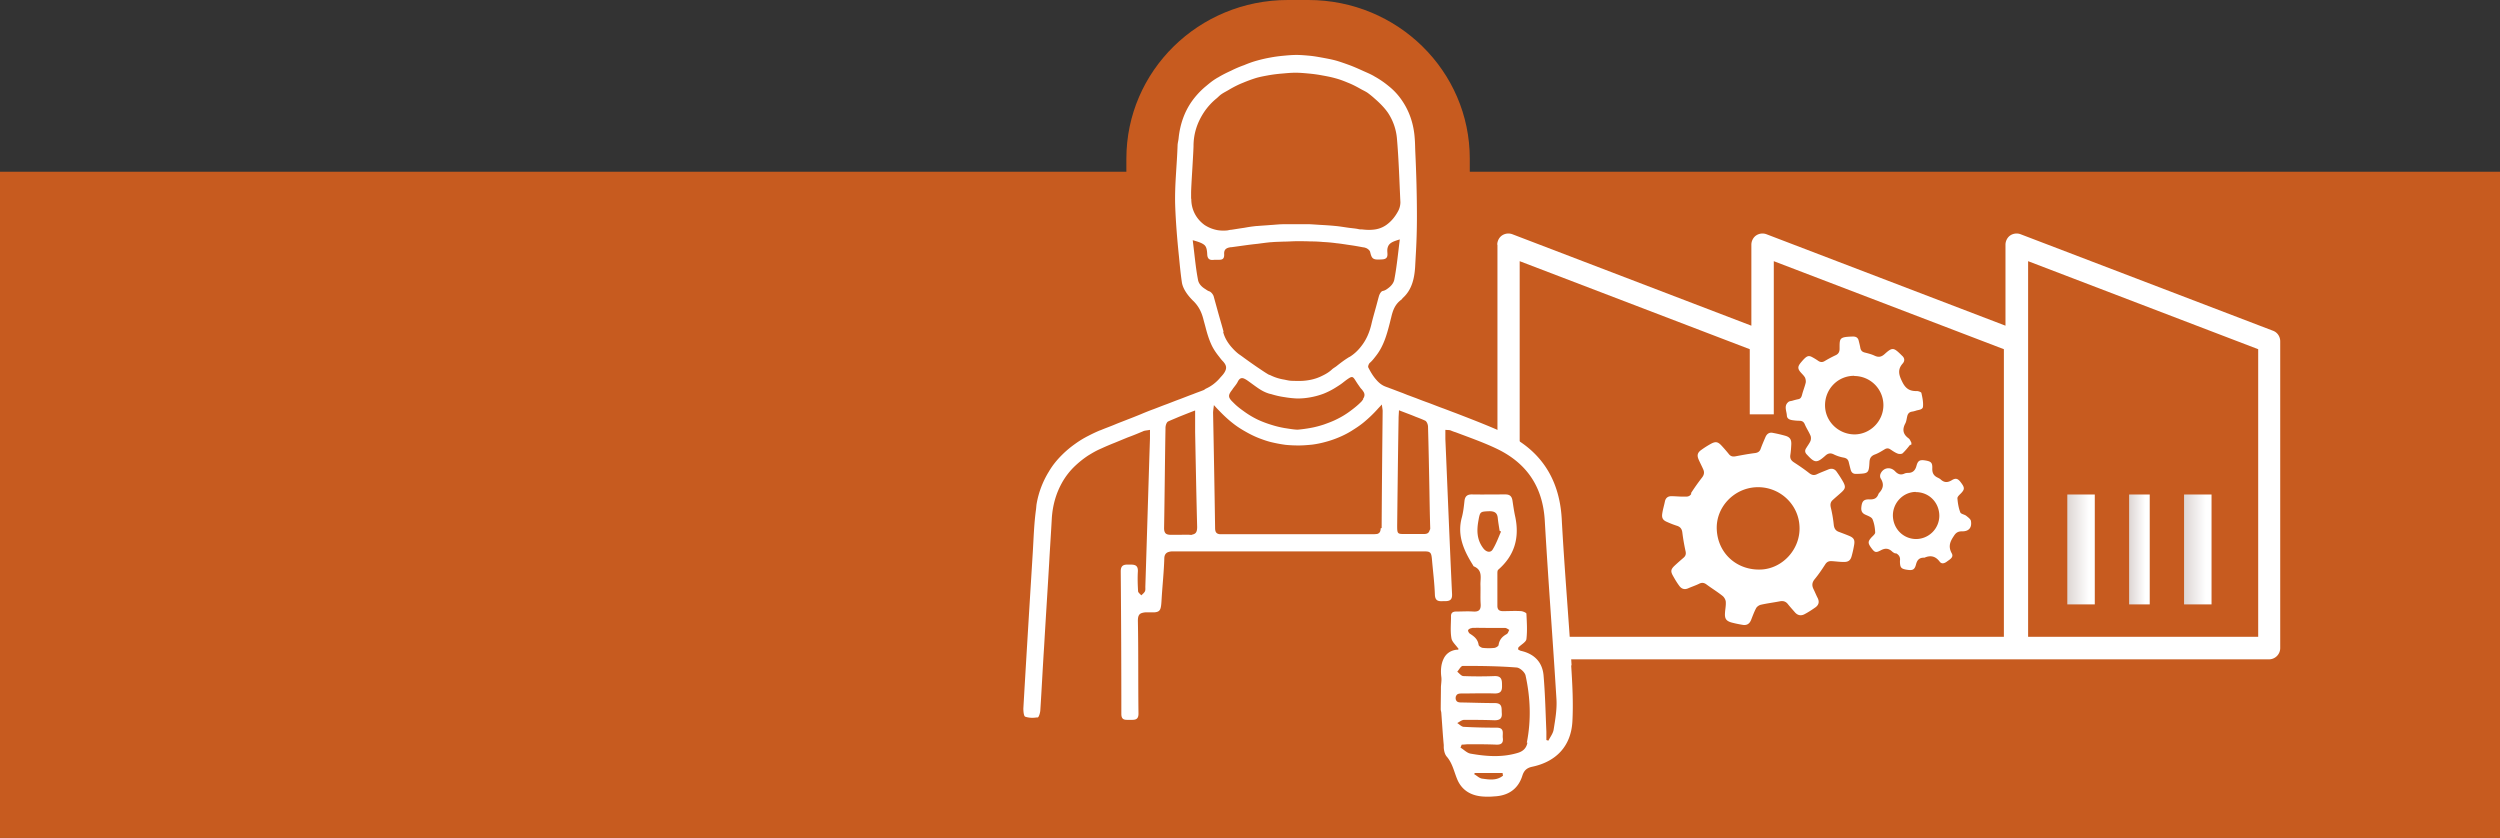
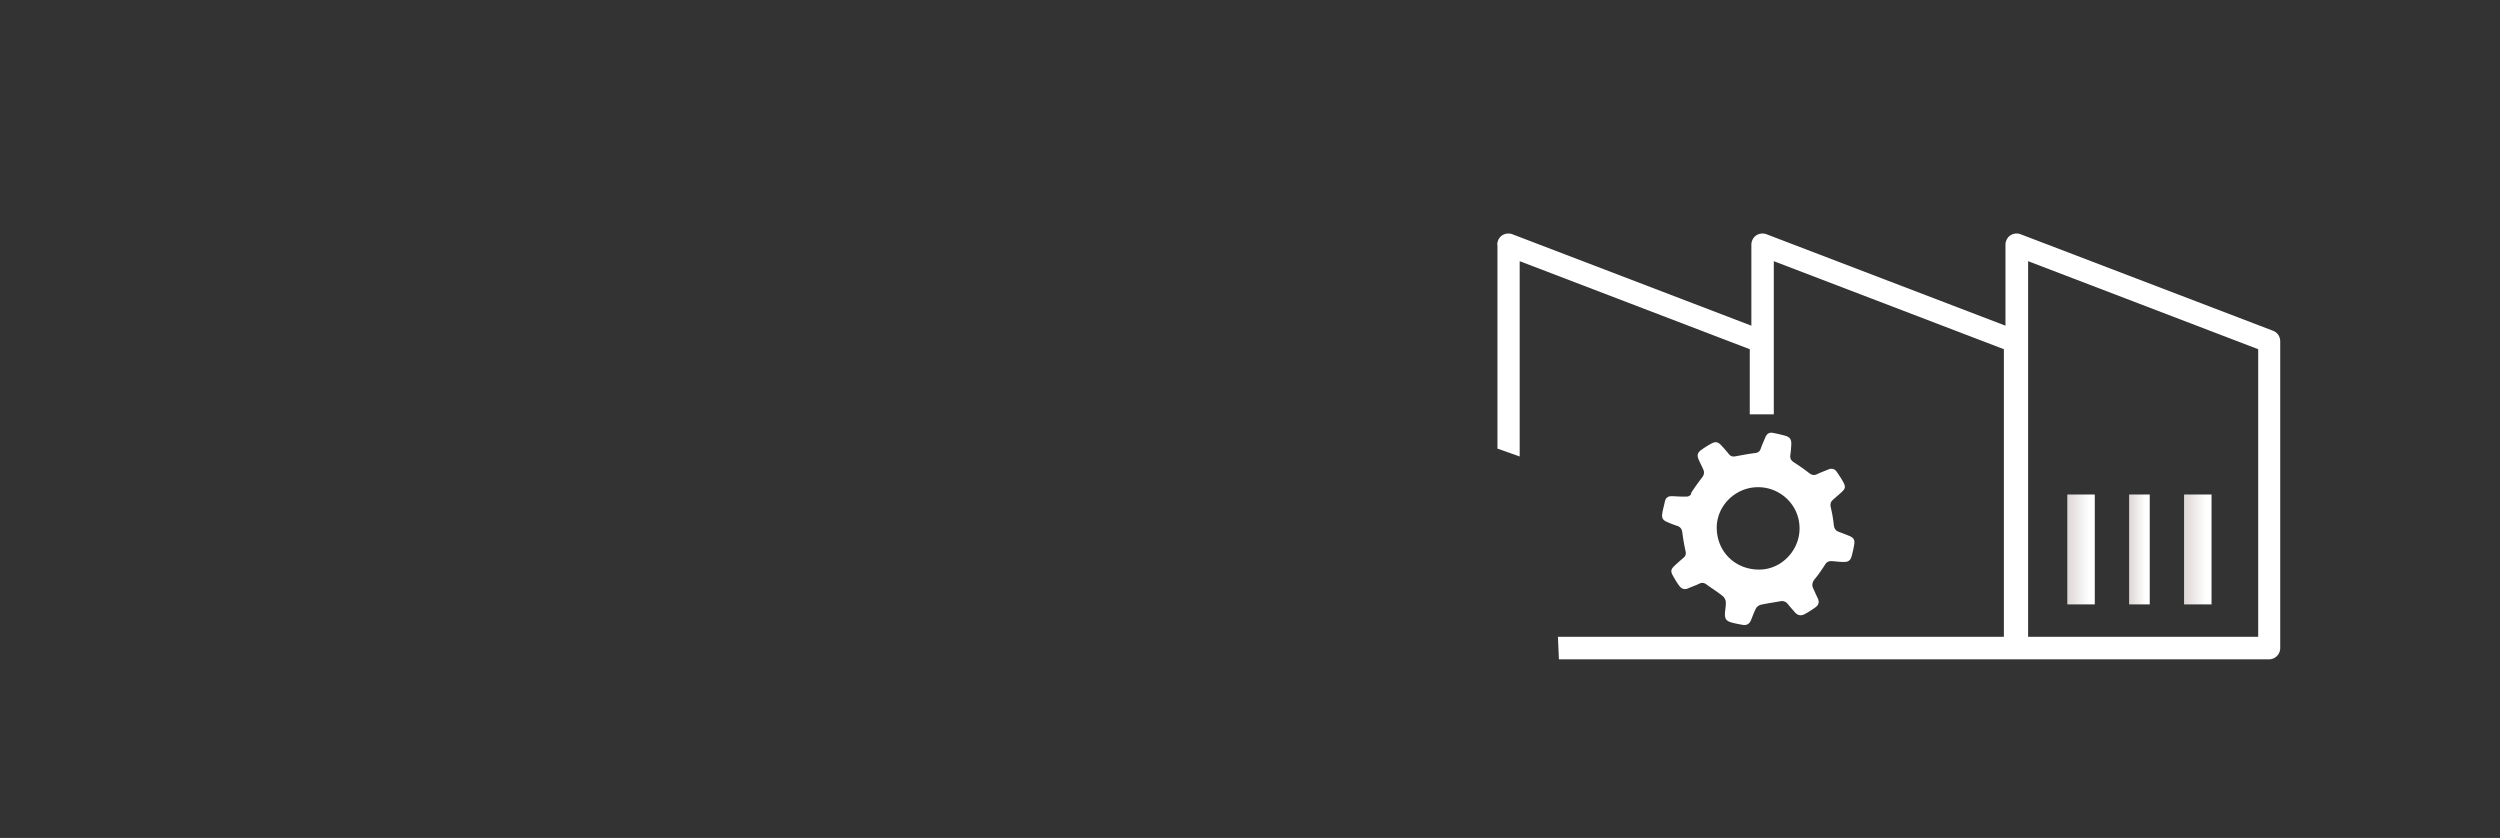
<svg xmlns="http://www.w3.org/2000/svg" width="364" height="122" fill="none" viewBox="0 0 364 122">
  <rect x="0" y="0" width="364" height="122" fill="#333333" stroke="none" />
-   <path fill="#EC661B" fill-opacity=".8" fill-rule="evenodd" d="M187.505 0h2.99C203.477 0 214 10.34 214 23.097V25h150v97H-1V25h165v-1.903C164 10.34 174.523 0 187.505 0Z" clip-rule="evenodd" />
-   <path fill="#fff" d="M228.822 96.867c-.44-7.129-1.056-14.258-1.438-21.387-.352-5.994-3.288-10.214-8.69-12.6-2.231-.99-4.492-1.862-6.752-2.735-.646-.233-1.292-.495-1.938-.728-.646-.232-1.292-.494-1.908-.727a51.722 51.722 0 0 1-1.937-.727c-.411-.146-.852-.32-1.263-.466-.206-.087-.441-.175-.646-.262-.646-.233-1.291-.495-1.937-.727-.206-.088-.411-.146-.617-.233-.528-.204-.939-.553-1.291-.96-.47-.524-.852-1.164-1.175-1.805-.088-.145.059-.523.206-.669.381-.32.675-.728.969-1.106 1.027-1.339 1.497-2.938 1.908-4.539.088-.32.147-.611.235-.931.235-1.019.528-1.92 1.468-2.619.088-.058.146-.146.205-.233 1.321-1.164 1.703-2.793 1.82-4.481l.088-1.63c.118-1.92.176-3.84.176-5.732 0-3.143-.088-6.286-.235-9.428-.029-.67-.029-1.368-.088-2.037-.146-2.095-.793-3.929-1.85-5.471a9.377 9.377 0 0 0-1.937-2.095 13.38 13.38 0 0 0-1.937-1.339c-.118-.058-.235-.145-.353-.203-.528-.291-1.057-.495-1.556-.728-.646-.29-1.291-.581-1.937-.814-.646-.233-1.292-.466-1.908-.64-.646-.175-1.292-.292-1.909-.408-.646-.116-1.291-.233-1.908-.291-.646-.058-1.292-.116-1.908-.116-.646 0-1.292.058-1.908.116-.646.058-1.292.146-1.908.262a20.24 20.24 0 0 0-1.909.436c-.646.175-1.291.408-1.908.67a15.68 15.68 0 0 0-1.909.814c-.645.291-1.291.611-1.907.99-.059.029-.147.058-.206.116-.646.379-1.174.844-1.702 1.28a11.65 11.65 0 0 0-1.909 2.096c-1.057 1.513-1.702 3.317-1.908 5.354-.029.32-.118.611-.147.96-.088 2.91-.441 5.85-.353 8.76.089 2.53.295 5.033.559 7.565.117 1.222.234 2.444.41 3.637.118.931.823 1.92 1.556 2.648.03.029.059.087.118.116.763.757 1.174 1.572 1.439 2.561.117.466.263.96.381 1.426.205.786.44 1.542.763 2.27.294.67.705 1.28 1.175 1.862.176.233.352.465.557.67.558.61.588 1.047.177 1.687-.206.32-.47.553-.705.844-.528.582-1.145 1.077-1.908 1.426-.147.058-.235.174-.382.232-.499.204-1.027.379-1.526.583-.646.233-1.293.494-1.909.727-.646.233-1.291.495-1.908.728-.646.232-1.291.494-1.908.727-.646.233-1.292.495-1.909.757-.645.262-1.291.523-1.907.756-.646.262-1.293.495-1.909.757-.617.262-1.292.495-1.908.757-.118.058-.264.086-.381.144a24.35 24.35 0 0 0-1.527.728 13.87 13.87 0 0 0-1.909 1.164 14.643 14.643 0 0 0-1.908 1.6c-.734.728-1.38 1.514-1.908 2.416a13.221 13.221 0 0 0-1.791 4.685c-.058.32-.059.669-.117 1.018-.264 1.979-.323 3.987-.44 5.965-.47 7.624-.94 15.248-1.38 22.843 0 .408.058 1.106.264 1.193.499.175 1.086.204 1.644.116h.176c.176-.029.352-.64.382-.989.205-3.114.352-6.227.557-9.34.235-4.045.499-8.09.734-12.135.118-2.153.265-4.306.382-6.46.118-2.007.646-3.754 1.497-5.267a10.218 10.218 0 0 1 1.908-2.444 13.982 13.982 0 0 1 1.909-1.513c.528-.32 1.056-.64 1.643-.902.089-.03.177-.087.265-.117a37.231 37.231 0 0 1 1.908-.814c.646-.262 1.263-.524 1.909-.786a37.178 37.178 0 0 0 1.907-.757c.147-.058.294-.116.412-.175.235-.087.498-.086.939-.173v1.221c-.235 7.217-.441 14.404-.675 21.62 0 .234.029.495-.059.67-.118.233-.352.407-.528.582-.177-.204-.47-.408-.47-.611-.059-.96-.088-1.95-.029-2.91.029-.931-.529-.96-1.204-.96h-.235c-.587 0-1.057.087-1.057.989.059 6.925.088 13.822.088 20.748 0 .902.5.872 1.057.872h.205c.646 0 1.234.059 1.234-.901-.059-4.51 0-9.021-.088-13.532 0-.64.146-.96.528-1.105.176-.058.411-.117.705-.117h1.204c.91-.087.939-.494 1.027-2.066.117-1.92.323-3.811.382-5.732 0-.553.205-.786.469-.931.206-.088.441-.146.764-.146h36.314c.587 0 .911 0 1.087.146.235.145.293.465.352 1.193.146 1.658.352 3.288.411 4.947.029.99.587.989 1.203.96h.294c.822 0 1.057-.32.999-1.135-.353-7.478-.646-14.986-.969-22.464V62.59c.352.029.616-.001.851.115.206.088.44.175.646.233 1.996.757 3.993 1.455 5.901 2.358 4.433 2.095 6.781 5.557 7.075 10.475.499 8.7 1.174 17.372 1.703 26.044.088 1.455-.177 2.968-.412 4.423-.088.553-.499 1.076-.763 1.6l-.293-.088v-1.193c-.118-2.735-.177-5.499-.412-8.235-.176-1.92-1.35-3.113-3.258-3.55-.147-.029-.294-.116-.441-.203 0-.145 0-.262.059-.32.382-.408 1.087-.757 1.145-1.193.147-1.222.059-2.474 0-3.696 0-.145-.499-.35-.763-.378-.881-.058-1.762 0-2.643 0-.557 0-.821-.204-.821-.786V83.51c0-.174 0-.436.117-.552 2.378-2.066 3.112-4.627 2.496-7.654-.177-.785-.294-1.6-.411-2.386-.088-.611-.353-.93-1.028-.93-1.644 0-3.288.028-4.902 0-.646 0-.969.26-1.058.9-.088.816-.175 1.63-.381 2.416-.734 2.62.264 4.83 1.614 6.984.03.058.059.145.118.174 1.35.553.939 1.717.969 2.707.029.902-.029 1.833.029 2.735.059.844-.206 1.193-1.086 1.135-.793-.058-1.614 0-2.407 0h-.059c-.528 0-.793.204-.763.756 0 1.048-.118 2.096.059 3.114.058.437.44.815.792 1.251.088.117.176.204.264.35 0 0-.059.058-.147.087h-.146c-.969.117-1.586.64-1.909 1.339-.381.785-.44 1.745-.322 2.647.058.466-.03.932-.059 1.426 0 1.077-.029 2.183-.029 3.26 0 .203.088.378.088.581.117 1.543.205 3.085.352 4.627v.378c.029.437.147.96.411 1.281.822.931 1.057 2.095 1.497 3.201.617 1.6 1.879 2.444 3.582 2.618a9.68 9.68 0 0 0 1.849 0c2.026-.087 3.494-1.047 4.11-3.026.235-.728.617-1.106 1.38-1.28 3.523-.728 5.695-2.997 5.901-6.577.147-2.706 0-5.441-.176-8.176l.058-.03Zm-55.221-19s-.234.028-.381 0c-.499-.03-1.028 0-1.527 0h-1.233c-.323 0-.558-.059-.705-.175-.176-.146-.264-.408-.264-.786.088-4.83.117-9.632.205-14.462v-.146c0-.32.148-.815.382-.931.499-.233 1.028-.437 1.556-.67.588-.232 1.233-.494 1.908-.756.176-.058.294-.117.47-.175v3.143c.088 4.598.176 9.224.294 13.822 0 .699-.176 1.019-.734 1.106l.029.03Zm-.176-48.916v-.873c0-.96.323-5.5.352-6.81 0-1.89.588-3.491 1.498-4.888a9.161 9.161 0 0 1 1.908-2.095c.234-.204.411-.407.675-.582.381-.262.822-.465 1.233-.727.617-.35 1.233-.67 1.908-.932a21.306 21.306 0 0 1 1.908-.698c.617-.175 1.263-.29 1.909-.407a21.33 21.33 0 0 1 1.908-.233c.646-.058 1.263-.117 1.908-.117.646 0 1.292.059 1.908.117.646.058 1.292.145 1.908.261.646.117 1.292.234 1.909.408.675.175 1.291.408 1.908.67.675.261 1.321.61 1.938.96.323.175.645.32.939.523.352.262.675.524.998.815.734.64 1.409 1.31 1.938 2.066a8.025 8.025 0 0 1 1.321 3.812c.264 3.056.352 6.17.499 9.224 0 .437-.118.902-.323 1.28-.441.815-.91 1.369-1.439 1.805a3.825 3.825 0 0 1-1.908.873c-.557.087-1.204.087-1.908 0-.206 0-.382 0-.587-.058-.441-.087-.881-.117-1.321-.175-.646-.087-1.292-.204-1.908-.262a45.55 45.55 0 0 0-1.909-.145c-.616-.029-1.291-.087-1.908-.116h-3.816c-.646 0-1.292.087-1.908.116-.646.058-1.292.087-1.909.145h-.088c-.617.058-1.203.146-1.82.262-.646.087-1.292.204-1.909.291-.176 0-.352.058-.528.087a5.446 5.446 0 0 1-1.379-.029 5.083 5.083 0 0 1-1.938-.756c-1.174-.844-1.967-2.212-1.938-3.841l-.029.029Zm4.727 19.35c-.265-.989-.558-1.95-.822-2.91-.206-.756-.411-1.483-.617-2.24-.088-.291-.381-.64-.616-.728-.294-.087-.47-.261-.675-.378-.499-.32-.911-.756-.999-1.338-.352-1.833-.499-3.696-.763-5.733.969.262 1.468.466 1.762.757.234.261.322.64.352 1.31.029.756.47.873 1.027.785h.558c.47 0 .91 0 .881-.785-.059-.757.352-.961.968-1.048h.088c.646-.088 1.292-.175 1.909-.262a48.515 48.515 0 0 1 1.908-.233c.646-.087 1.291-.174 1.908-.233h.088c.616-.058 1.204-.058 1.82-.087.646 0 1.292-.058 1.908-.058.646 0 1.293 0 1.909.029.646 0 1.291.029 1.908.087.646.03 1.291.088 1.908.175.646.058 1.292.175 1.909.262.645.087 1.291.203 1.908.32.146.029.293.029.411.087.264.058.646.35.704.611.177.757.323.99.793 1.077.235.03.528.03.968 0 .969-.058.734-.757.734-1.28 0-.35.089-.583.206-.786.294-.437.852-.611 1.615-.844-.264 2.095-.441 3.987-.793 5.82-.088.495-.411.902-.822 1.222-.264.204-.528.407-.881.465-.235.058-.44.437-.528.699-.176.61-.323 1.222-.499 1.833-.205.757-.44 1.543-.616 2.328-.264 1.106-.676 2.095-1.292 2.94-.5.698-1.086 1.308-1.879 1.803h-.029c-.676.407-1.293.873-1.909 1.367-.235.175-.47.292-.675.496-.382.349-.822.61-1.233.814a6.794 6.794 0 0 1-1.908.67 8.319 8.319 0 0 1-1.909.145c-.323 0-.645 0-.997-.03-.294-.029-.617-.115-.94-.173a6.968 6.968 0 0 1-1.908-.612c-.088-.058-.206-.058-.294-.116-.558-.32-1.086-.699-1.615-1.048a80.799 80.799 0 0 1-1.937-1.367c-.235-.175-.47-.35-.734-.524-.47-.35-.852-.757-1.204-1.164-.499-.611-.91-1.28-1.115-2.095l.059-.03Zm20.344 9.807s-.147.204-.235.32c-.528.553-1.086.99-1.673 1.426a11.94 11.94 0 0 1-1.909 1.164c-.616.32-1.262.553-1.907.786-.617.203-1.263.378-1.908.494a20.1 20.1 0 0 1-1.909.262h-.088c-.617-.029-1.233-.145-1.82-.233a14.054 14.054 0 0 1-1.909-.465 15.557 15.557 0 0 1-1.937-.727 12.924 12.924 0 0 1-1.937-1.136c-.529-.378-1.057-.756-1.527-1.222l-.411-.407c-.499-.553-.499-.844 0-1.514.088-.087.117-.174.205-.29.235-.32.499-.611.675-.96.265-.553.588-.67 1.028-.437.088.03.147.088.264.146.558.378 1.116.814 1.674 1.193.469.32.939.582 1.467.756.147.058.294.088.441.117.645.203 1.292.349 1.908.436a14.69 14.69 0 0 0 1.908.204c.646 0 1.292-.059 1.909-.175.646-.116 1.291-.29 1.908-.524a10.83 10.83 0 0 0 1.908-.99c.323-.203.646-.407.969-.668.44-.35.734-.553.939-.67.529-.29.587.088 1.204.99.176.233.322.495.528.698.088.088.118.145.176.233.323.407.294.786 0 1.193h.059Zm2.525 18.827c0 .524-.206.728-.529.815-.117 0-.264.029-.44.029h-22.458c-.47-.058-.675-.291-.675-.902a3230.59 3230.59 0 0 0-.294-16.761c0-.291.059-.583.118-1.135.264.29.528.582.792.843.617.64 1.262 1.252 1.938 1.776.616.495 1.262.902 1.937 1.28.616.35 1.263.67 1.938.931.616.233 1.262.466 1.937.611.617.146 1.263.263 1.909.35.616.058 1.233.087 1.849.087h.059c.646 0 1.291-.058 1.908-.116a13.806 13.806 0 0 0 1.908-.379 14.643 14.643 0 0 0 1.908-.64 12.97 12.97 0 0 0 1.909-.96c.646-.408 1.291-.815 1.908-1.339a18.82 18.82 0 0 0 1.908-1.833c.205-.233.44-.465.646-.698.058.495.117.727.117.93-.058 5.675-.117 11.35-.147 17.053l-.146.058Zm7.134.261c-.088.35-.294.554-.793.554h-3.083c-.822 0-.851-.146-.851-1.223.059-5.18.118-10.388.206-15.567 0-.32.029-.64.058-1.223.177.058.352.146.529.204.675.262 1.321.495 1.938.757.469.174.91.349 1.35.552.235.117.411.583.411.873.088 3.114.147 6.227.205 9.37.03 1.804.059 3.638.118 5.442 0 .145-.059.203-.088.29v-.028Zm7.104-1.396c.235-1.339.264-1.31 1.615-1.368.792 0 1.144.291 1.203 1.019.059.611.177 1.222.265 1.833.058.029.117.058.205.116-.381.873-.705 1.776-1.204 2.59-.323.553-.968.408-1.409-.203-.91-1.223-.939-2.561-.675-3.987Zm-.939 15.626c.822-.029 1.614 0 2.436 0h2.349c.235 0 .44.174.646.29-.118.205-.176.496-.382.613-.645.349-1.057.814-1.174 1.57 0 .175-.382.408-.617.437a7.76 7.76 0 0 1-1.644 0c-.235 0-.616-.262-.646-.437-.117-.815-.616-1.221-1.262-1.629-.147-.087-.323-.408-.264-.524.058-.146.353-.29.529-.29l.029-.03Zm1.468 21.941c-.411-.058-.764-.437-1.175-.669l.147-.146h4.022c0 .116.029.262.058.378-.91.757-1.995.582-3.052.437Zm6.605-5.238c-.146.786-.617 1.251-1.38 1.484-2.29.698-4.609.524-6.899.117-.528-.088-.968-.583-1.468-.874l.177-.436c.352 0 .675-.058 1.027-.058 1.35 0 2.701 0 4.022.058.734.029 1.027-.262.939-.96-.088-.64.324-1.513-.939-1.513a85.73 85.73 0 0 1-4.727-.117c-.323 0-.646-.349-.969-.553.323-.174.676-.466.999-.466 1.468 0 2.935 0 4.433.059.734 0 1.116-.233 1.057-1.019-.059-.698.146-1.484-1.028-1.484-1.585 0-3.141-.058-4.727-.087-.352 0-.733 0-.88-.291a.616.616 0 0 1-.088-.349c0-.146.029-.262.088-.35.147-.32.528-.319.88-.319 1.586 0 3.142-.058 4.727 0 .94 0 1.087-.437 1.057-1.223 0-.757-.059-1.338-1.086-1.31a58.554 58.554 0 0 1-4.521 0c-.323 0-.617-.407-.911-.64.265-.29.529-.843.822-.843 2.613 0 5.226.029 7.81.233.499.029 1.233.698 1.321 1.192.704 3.231.822 6.49.176 9.749h.088Z" />
  <path fill="#fff" d="M218.029 35.635v29.68l3.236 1.152v-28.44l33.5 12.817v9.48h3.499V38.028l33.501 12.816v41.878h-64.931L226.98 96h103.388A1.64 1.64 0 0 0 332 94.346V49.693c0-.68-.408-1.3-1.049-1.536L294.185 34.1a1.66 1.66 0 0 0-1.487.177c-.438.295-.7.827-.7 1.358V47.42l-34.812-13.32a1.66 1.66 0 0 0-1.487.178c-.438.295-.7.827-.7 1.358V47.42l-34.812-13.32a1.66 1.66 0 0 0-1.487.178c-.438.295-.7.827-.7 1.358h.029Zm77.264 2.393 33.5 12.816v41.878h-33.5V38.028Z" />
  <path fill="url(#paint0_linear_532_467)" d="M322 72h-4v16h4V72Z" />
  <path fill="url(#paint1_linear_532_467)" d="M313 72h-3v16h3V72Z" />
  <path fill="url(#paint2_linear_532_467)" d="M305 72h-4v16h4V72Z" />
  <path fill="#fff" d="M246.203 71.812a31.806 31.806 0 0 1 1.604-2.269c.321-.407.379-.785.175-1.221-.204-.466-.437-.902-.641-1.367-.292-.64-.205-1.047.378-1.455.438-.32.904-.61 1.371-.872.699-.379 1.02-.32 1.545.233.379.407.758.843 1.108 1.28.263.32.583.377.991.29.933-.175 1.867-.35 2.8-.465.408-.059.671-.204.816-.611.205-.582.467-1.164.7-1.717.204-.465.554-.727 1.079-.61.641.116 1.254.262 1.866.436.642.204.845.553.816 1.25-.029.525-.058 1.048-.145 1.572-.059.494.145.785.553 1.047.759.494 1.488.989 2.187 1.541.379.291.7.379 1.137.175.554-.262 1.108-.465 1.662-.698.496-.204.933-.088 1.225.349.35.494.671.989.962 1.512.35.67.291.931-.233 1.426-.438.407-.875.756-1.312 1.164-.321.29-.379.61-.291 1.046.204.844.349 1.688.437 2.531.058.553.262.902.787 1.076.466.175.933.35 1.429.554.699.29.874.581.758 1.308a15.798 15.798 0 0 1-.351 1.6c-.174.699-.524.93-1.224.902-.554 0-1.137-.088-1.691-.117-.438-.029-.729.117-.962.495-.467.727-.962 1.455-1.516 2.124-.379.465-.438.872-.205 1.396.234.465.409.93.642 1.367.262.553.146.989-.32 1.338-.496.349-1.021.698-1.575.99-.525.29-1.021.203-1.429-.263-.35-.407-.7-.785-1.021-1.192-.32-.407-.699-.495-1.166-.408-.903.175-1.837.291-2.741.495-.291.058-.612.29-.729.524-.291.552-.496 1.134-.729 1.716-.233.553-.612.785-1.195.698a16.862 16.862 0 0 1-1.662-.35c-.787-.232-.991-.581-.933-1.395.029-.524.146-1.048.116-1.571 0-.291-.203-.67-.437-.873-.758-.611-1.574-1.105-2.362-1.687-.35-.262-.67-.32-1.078-.116-.525.261-1.079.436-1.604.669-.525.232-.962.087-1.283-.35-.35-.465-.641-.959-.933-1.483-.379-.669-.291-.96.263-1.483.437-.407.874-.786 1.312-1.164.291-.262.35-.553.262-.931a29.32 29.32 0 0 1-.467-2.705c-.058-.495-.262-.786-.699-.96a13.606 13.606 0 0 1-1.517-.582c-.641-.262-.816-.61-.699-1.28.087-.582.262-1.134.379-1.716.117-.553.495-.786 1.02-.757.496 0 1.021.059 1.546.059.437-.03.932.145 1.282-.407l-.058-.088Zm3.761 5.324c.175 3.461 2.945 5.934 6.444 5.788 3.178-.145 5.774-3.025 5.599-6.283-.146-3.287-2.975-5.847-6.299-5.701-3.294.145-5.919 2.967-5.744 6.196Z" />
-   <path fill="#fff" d="M278.135 64.731c-.353.445-.706.889-1.118 1.274-.147.119-.529.119-.735.03-.382-.148-.706-.385-1.03-.593-.294-.207-.558-.207-.881 0-.441.267-.912.563-1.412.74-.529.208-.735.534-.764 1.097-.088 1.6-.147 1.659-1.765 1.718h-.147c-.441.03-.706-.177-.823-.592-.088-.326-.176-.682-.264-1.037-.089-.445-.294-.652-.765-.741a5.4 5.4 0 0 1-1.382-.444c-.5-.267-.883-.207-1.294.178-1.235 1.096-1.529 1.066-2.646-.148l-.03-.03c-.294-.296-.323-.622-.088-.948.206-.356.47-.681.617-1.037.089-.237.089-.563 0-.77-.235-.563-.588-1.067-.823-1.63-.147-.355-.353-.503-.706-.533-.382 0-.735-.03-1.117-.089s-.764-.207-.794-.651c-.029-.682-.47-1.423.206-1.986.118-.118.353-.147.529-.177.294-.089.618-.178.912-.237.353-.06.47-.296.559-.622.147-.593.382-1.156.529-1.748.058-.237 0-.563-.089-.77-.176-.327-.5-.593-.735-.89-.353-.474-.323-.77.147-1.332.794-.948 1.059-1.067 1.618-.77.323.177.617.354.911.562.324.207.617.207.941 0 .5-.296 1-.563 1.5-.8.441-.178.647-.474.647-.977 0-1.54-.059-1.719 1.911-1.778h.059c.47 0 .735.207.823.652.089.355.176.681.235 1.037.088.385.295.563.677.651.471.119.941.237 1.382.445.559.266.97.208 1.441-.207 1.147-1.037 1.322-1.007 2.44.089l.118.118c.382.326.441.74.117 1.126-.794.889-.588 1.658-.088 2.666.5 1.037 1.117 1.392 2.146 1.362.206 0 .618.149.647.267.147.652.295 1.333.236 1.985-.03.474-.618.475-1 .593a3.43 3.43 0 0 1-.588.148c-.412.059-.618.296-.706.681-.088.355-.117.711-.264 1.008-.471.859-.383 1.57.411 2.162a.838.838 0 0 1 .265.297c.088.148.147.296.205.414-.029.148 0 .267-.088.326l-.087-.089Zm-8.175-10.013c-2.352 0-4.235 1.896-4.235 4.296 0 2.31 1.912 4.206 4.265 4.236 2.322 0 4.234-1.925 4.234-4.266a4.246 4.246 0 0 0-4.234-4.237l-.03-.03ZM275.992 80.61c-.166-.083-.36-.168-.499-.308-.526-.504-1.053-.504-1.663-.168-.748.392-.887.308-1.441-.448-.444-.643-.416-.868.11-1.455.222-.224.555-.504.527-.728-.028-.644-.138-1.316-.388-1.904-.138-.308-.638-.476-.998-.644-.471-.196-.665-.504-.637-1.008.083-.98.332-1.288 1.302-1.232.582 0 .943-.168 1.165-.7a.75.75 0 0 1 .138-.252c.61-.644.721-1.316.222-2.1-.111-.168-.111-.476-.028-.672.388-.896 1.414-1.091 2.107-.391.388.42.804.615 1.358.363.166-.084.388-.112.582-.112.665 0 1.026-.391 1.192-1.035.194-.728.471-.896 1.22-.784.887.14 1.108.307 1.081 1.147-.028.672.194 1.092.803 1.372.167.084.333.168.444.28.499.448.97.448 1.552.112.61-.391.943-.28 1.386.336.554.728.527.98 0 1.54-.222.224-.554.504-.526.756.055.672.166 1.372.415 2.016.083.252.61.308.86.504.277.224.637.476.692.755.167 1.008-.332 1.54-1.33 1.513-.527 0-.859.195-1.136.643-.555.812-.887 1.54-.333 2.549.333.587-.277.895-.693 1.203-.333.252-.748.42-1.053.028-.61-.812-1.331-.98-2.218-.588h-.111c-.609 0-.942.308-1.108.924-.222.868-.499.98-1.469.812-.749-.14-.887-.336-.887-1.288.083-.504-.139-.895-.638-1.12v.085Zm2.966-8.987c-1.802 0-3.326 1.512-3.354 3.388 0 1.932 1.469 3.444 3.354 3.472a3.406 3.406 0 0 0 3.409-3.36c0-1.932-1.469-3.472-3.437-3.472l.028-.028Z" />
  <defs>
    <linearGradient id="paint0_linear_532_467" x1="322" x2="318" y1="80" y2="80" gradientUnits="userSpaceOnUse">
      <stop stop-color="#fff" />
      <stop offset=".21" stop-color="#fff" />
      <stop offset="1" stop-color="#DDD6D4" />
    </linearGradient>
    <linearGradient id="paint1_linear_532_467" x1="313" x2="310.023" y1="80" y2="80" gradientUnits="userSpaceOnUse">
      <stop stop-color="#fff" />
      <stop offset=".21" stop-color="#fff" />
      <stop offset="1" stop-color="#DDD6D4" />
    </linearGradient>
    <linearGradient id="paint2_linear_532_467" x1="305" x2="301" y1="80" y2="80" gradientUnits="userSpaceOnUse">
      <stop stop-color="#fff" />
      <stop offset=".21" stop-color="#fff" />
      <stop offset="1" stop-color="#DDD6D4" />
    </linearGradient>
  </defs>
</svg>